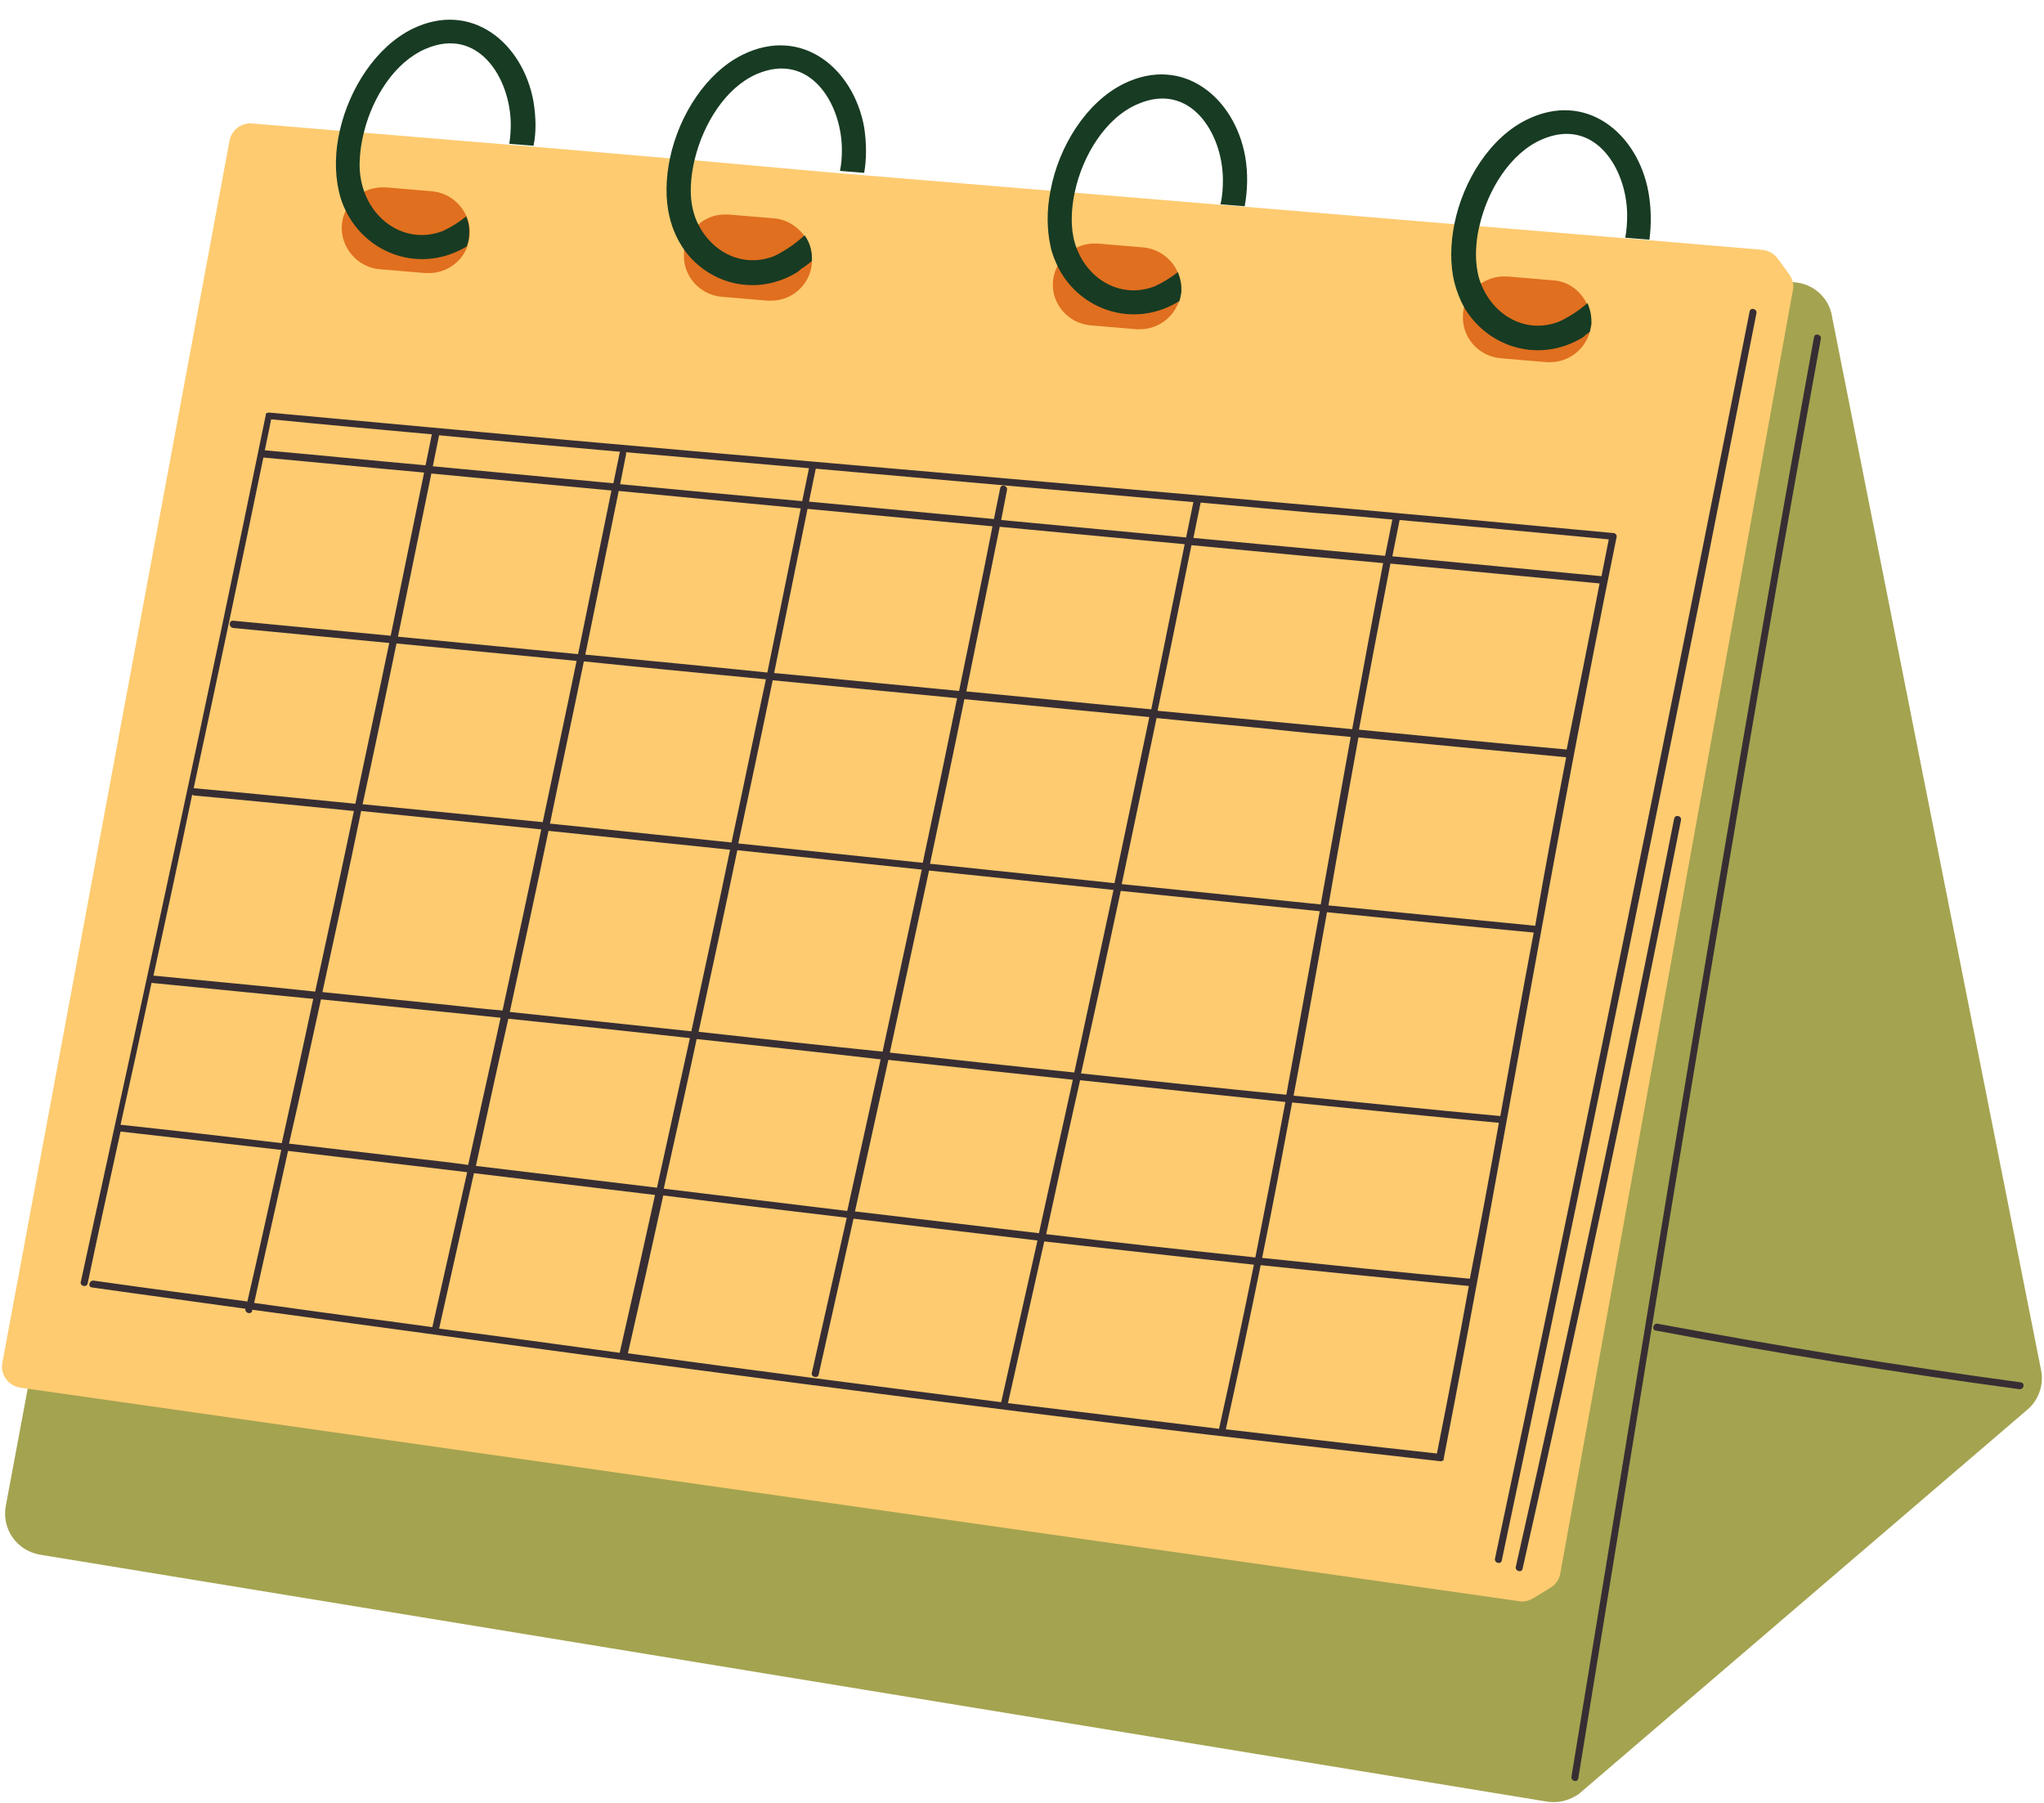
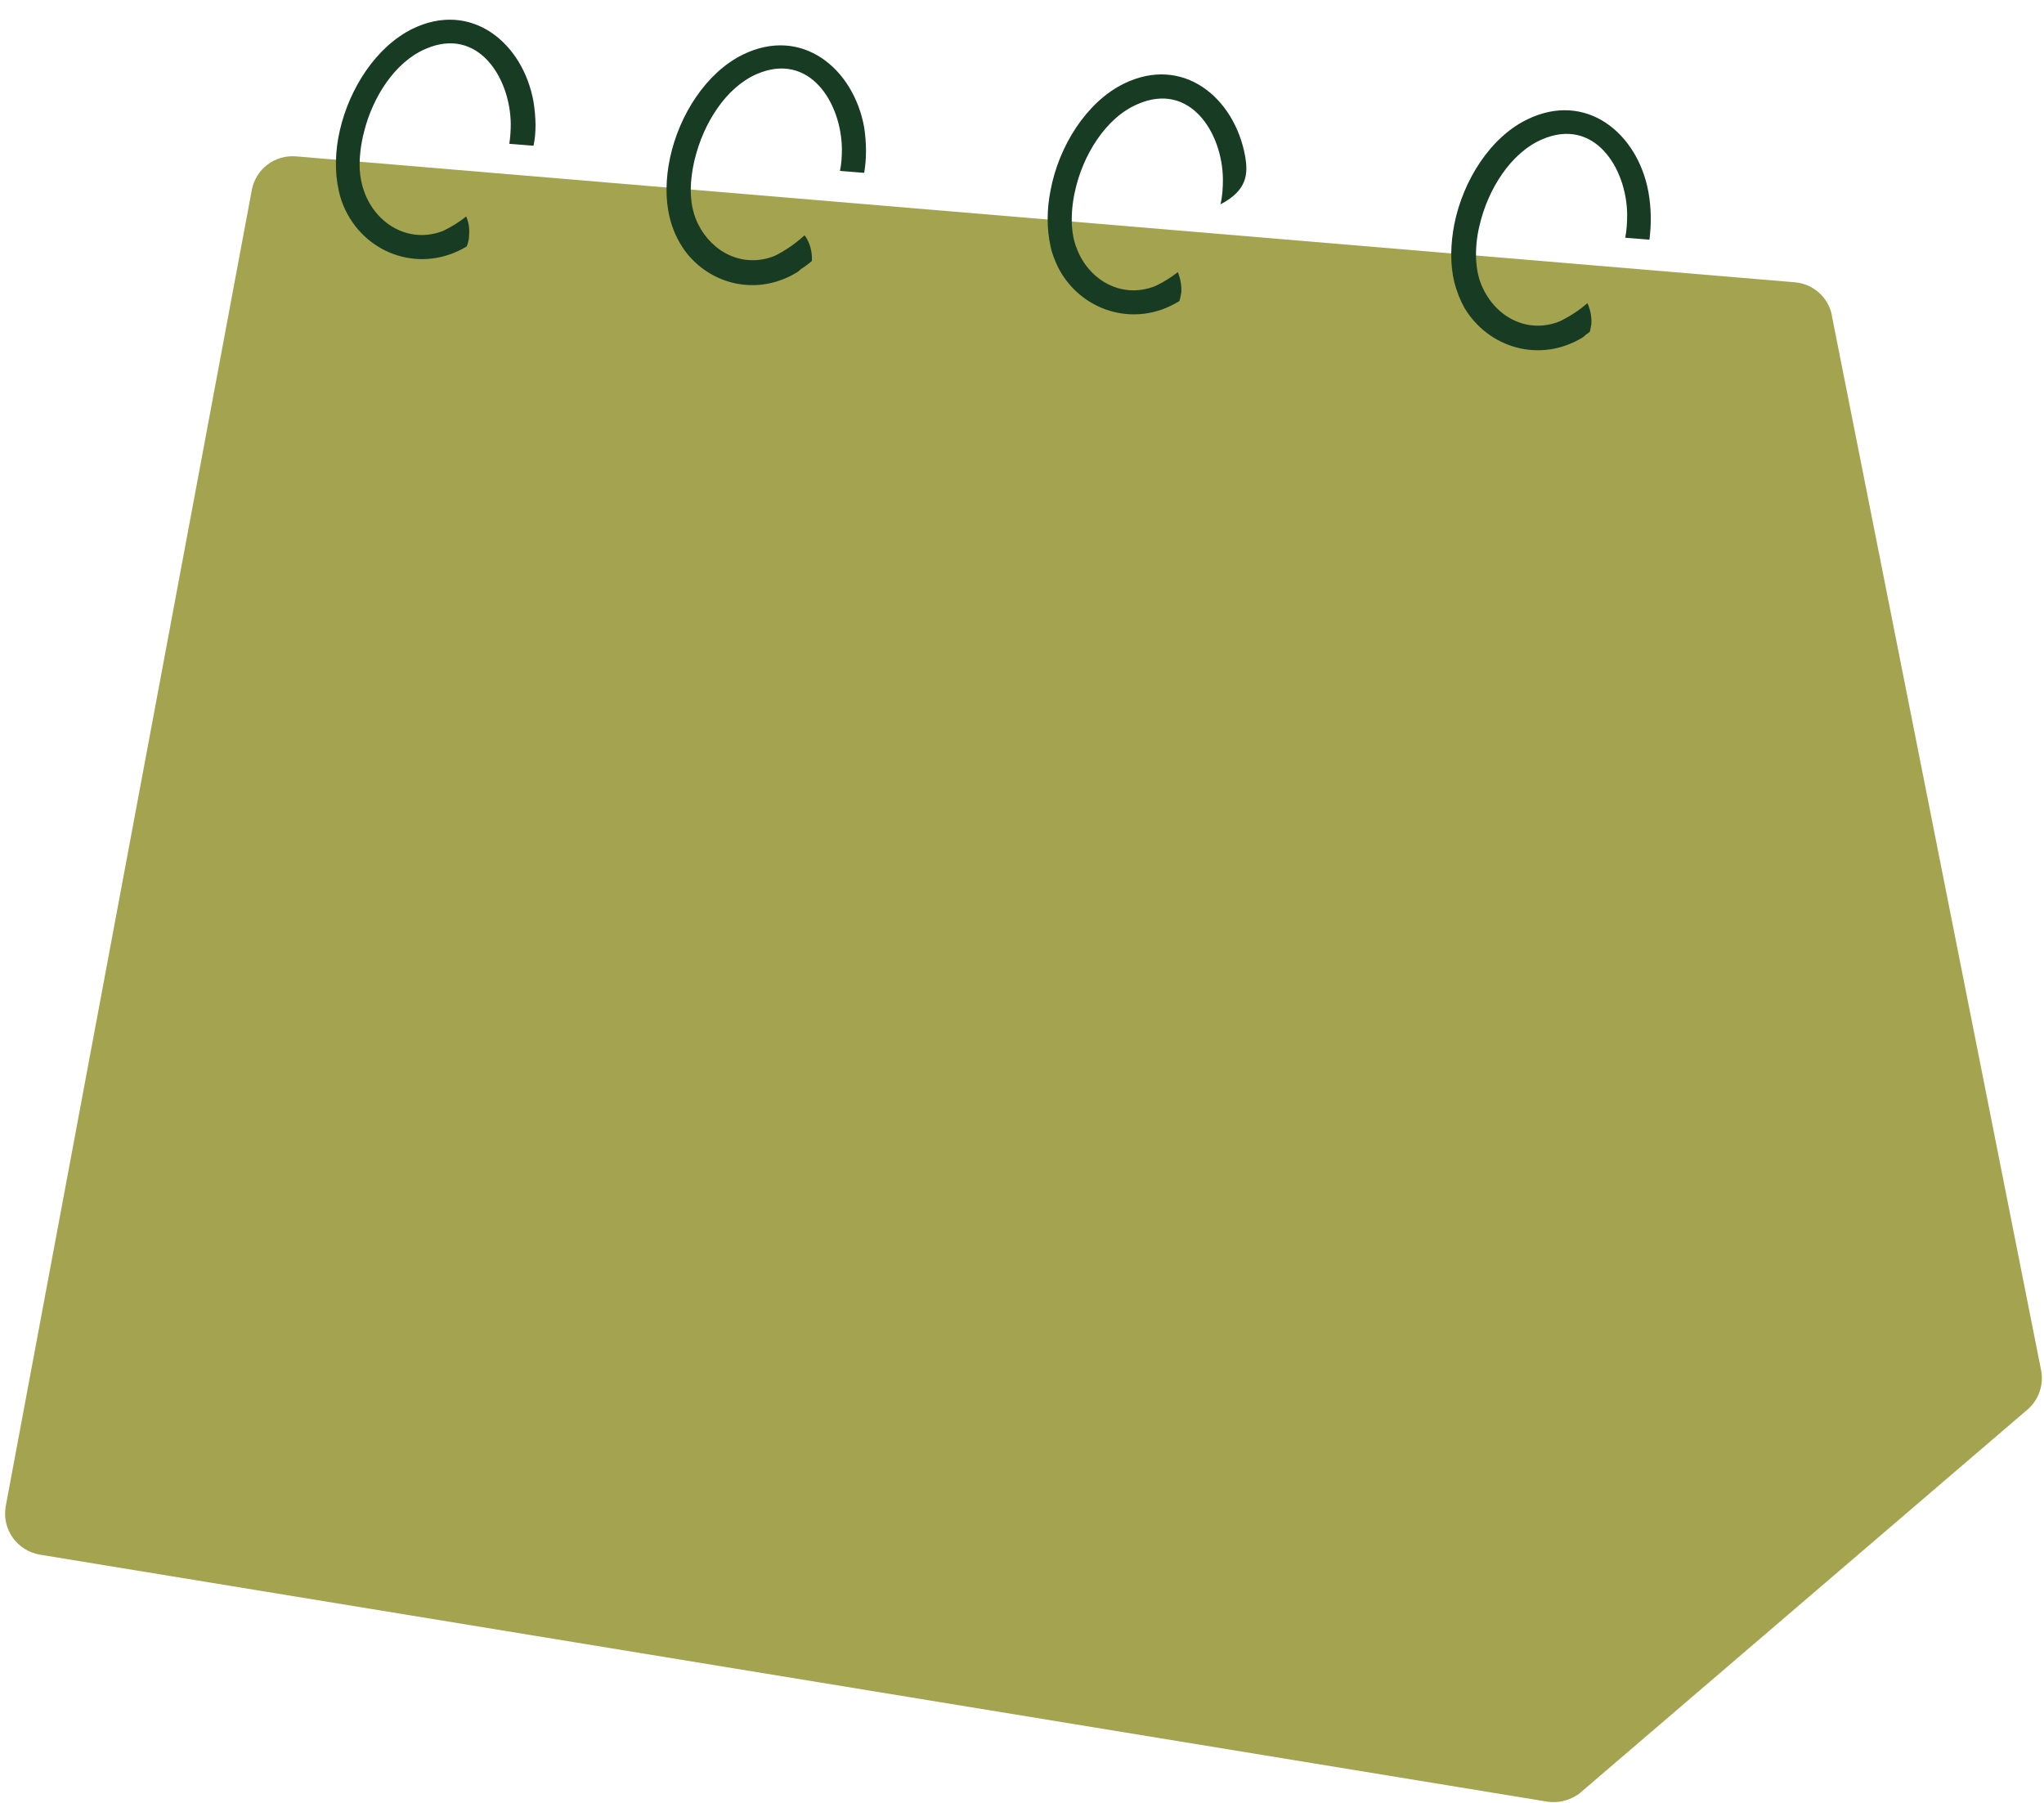
<svg xmlns="http://www.w3.org/2000/svg" fill="#000000" height="372.4" preserveAspectRatio="xMidYMid meet" version="1" viewBox="-0.4 -4.1 422.2 372.4" width="422.2" zoomAndPan="magnify">
  <g id="change1_1">
    <path d="M418.3,287.1L326.2,366c-0.3,0.3-0.7,0.6-1.1,0.8c-1.8,1.1-3.9,1.5-5.9,1.2l-311.3-51 c-4.8-0.8-8-5.3-7.1-10.1L51.6,35.2c0.8-4.4,4.8-7.4,9.2-7l309.5,26c3.8,0.3,7,3.1,7.7,6.9l0,0.1l43.2,217.7 C421.8,281.9,420.7,285.1,418.3,287.1z" fill="#a4a350" />
  </g>
  <g id="change2_1">
-     <path d="M369.2,52.6l-2.4-3.3c-0.8-1-1.9-1.7-3.2-1.8l-23.5-2l-5-0.4L305,42.6l-5-0.4l-43.3-3.6l-5-0.4l-30.1-2.5 l-5-0.4l-38.5-3.2l-5-0.4L143,29l-5.1-0.4l-28.1-2.4l-5-0.4l-30.1-2.5l-5.1-0.4l-17.9-1.5c-2.3-0.2-4.3,1.4-4.7,3.6L0.1,277.3 c-0.5,2.5,1.2,4.8,3.7,5.2l309.6,44.1c1,0.2,2-0.1,2.9-0.6l3.6-2.2c1.1-0.7,1.8-1.7,2-3l48-264.8C370.2,54.8,369.9,53.6,369.2,52.6z M96.4,45.7C96.4,45.7,96.4,45.7,96.4,45.7C96.4,45.7,96.4,45.7,96.4,45.7z" fill="#fecb70" />
-   </g>
+     </g>
  <g id="change3_1">
-     <path d="M364,131.7c-13.4,77.1-25.8,154.3-38.4,231.5c-0.2,1-1.6,0.5-1.4-0.4c3.6-22,7.2-43.9,10.8-65.9 c12.6-77.2,25.3-154.4,39.3-231.4c0.2-0.9,1.6-0.5,1.4,0.4C371.7,87.8,367.8,109.7,364,131.7z M417,281.4 c-25.1-3.4-50.1-7.5-75-12.1c-0.9-0.2-1.3,1.3-0.4,1.4c24.9,4.7,49.9,8.7,75,12.1C417.6,283,418,281.6,417,281.4z M361,60.2 c0.2-0.9,1.6-0.5,1.4,0.4c-3.8,19.2-7.6,38.4-11.4,57.6c-13.4,66.7-27.1,133.4-41.2,200c-0.2,0.9-1.6,0.5-1.4-0.4 c4.1-19.2,8.1-38.3,12.1-57.5C334.3,193.7,347.8,126.9,361,60.2L361,60.2z M345.4,165c-10.2,51.7-21.1,103.2-32.7,154.5 c-0.2,0.9,1.2,1.3,1.4,0.4c11.6-51.4,22.5-102.9,32.7-154.5C347.1,164.4,345.6,164,345.4,165L345.4,165z M333.5,106.9 c-12.9,63.2-23.4,126.9-35.7,190.3c0,0,0,0.1,0,0.1c0,0,0,0.1,0,0.1c0,0,0,0.1-0.1,0.1c0,0.1-0.1,0.1-0.2,0.1c0,0,0,0,0,0 c-0.1,0-0.2,0.1-0.2,0.1c0,0,0,0,0,0c0,0-0.1,0-0.1,0c-21.3-2.4-42.6-4.8-63.9-7.4c-60.6-7.4-121.1-15.6-181.6-23.9 c0,0.1,0,0.1,0,0.2c-0.2,0.9-1.6,0.5-1.4-0.4c-10.6-1.5-21.2-2.9-31.7-4.4c-1-0.1-0.5-1.6,0.4-1.4c10.6,1.5,21.1,2.9,31.7,4.3 c2.4-10.4,4.7-20.9,7-31.3c-11.1-1.3-22.1-2.5-33.2-3.8c-2.3,10.5-4.6,20.9-6.8,31.4c-0.2,0.9-1.7,0.5-1.4-0.4 c13-59.6,26-119.3,38.2-179c0,0,0-0.1,0-0.1c0,0,0-0.1,0-0.1c0,0,0-0.1,0.1-0.1c0-0.1,0.1-0.1,0.2-0.1c0,0,0,0,0,0 c0.1,0,0.2-0.1,0.2-0.1c0,0,0,0,0,0c0,0,0.1,0,0.1,0c20.6,1.9,41.3,3.8,62,5.7c71.9,6.4,143.9,12.4,215.8,19.2c0.1,0,0.1,0,0.1,0 c0,0,0,0,0,0c0.1,0,0.2,0.1,0.2,0.1c0,0,0.1,0.1,0.1,0.1c0,0,0,0,0.1,0.1C333.5,106.4,333.6,106.6,333.5,106.9z M331.9,107.3 c-14.4-1.4-28.8-2.7-43.2-4c-0.5,2.5-1,5-1.5,7.5c14.4,1.4,28.8,2.7,43.2,4.1C330.9,112.4,331.4,109.9,331.9,107.3z M330,116.4 c-14.4-1.4-28.8-2.7-43.2-4.1c-2.2,11.4-4.4,22.9-6.5,34.3c14.3,1.4,28.6,2.8,42.9,4.1C325.5,139.3,327.8,127.9,330,116.4z M323.1,152.3c-14.3-1.4-28.6-2.7-42.9-4.1c-2.1,11.5-4.2,23.1-6.2,34.7c14.2,1.4,28.5,2.8,42.7,4.2 C318.7,175.4,320.9,163.8,323.1,152.3z M316.4,188.5c-14.2-1.3-28.5-2.8-42.7-4.2c-2.3,12.6-4.5,25.3-6.9,37.9 c14.2,1.4,28.4,2.9,42.7,4.2C311.8,213.7,314,201.1,316.4,188.5z M309.2,227.8c-14.2-1.3-28.4-2.8-42.7-4.2c-2,10.7-4,21.4-6.2,32.1 c14.3,1.5,28.6,3,42.9,4.3C305.3,249.3,307.3,238.6,309.2,227.8z M206.4,285.5c2.5-11.1,5-22.3,7.5-33.4c-12.7-1.5-25.3-3-38-4.5 c-2.4,10.7-4.8,21.5-7.2,32.2c-0.2,0.9-1.7,0.5-1.4-0.4c2.4-10.7,4.8-21.3,7.2-32c-12.6-1.5-25.3-3-37.9-4.6 c-2.4,10.9-4.8,21.7-7.3,32.6C154.8,278.9,180.6,282.2,206.4,285.5z M127.6,275.3c2.5-10.9,4.9-21.7,7.3-32.6 c-12.5-1.5-24.9-3-37.4-4.5c-2.4,10.7-4.8,21.4-7.2,32.1C102.8,271.9,115.2,273.6,127.6,275.3z M39.6,158.7c0,0,0.1,0,0.1,0 c11.1,1,22.2,2.1,33.3,3.2c2.3-11.1,4.7-22.1,7-33.2c-10.7-1-21.5-2.1-32.2-3.1c-1-0.1-1-1.6,0-1.5c10.8,1,21.7,2.1,32.5,3.1 c2.3-11.2,4.6-22.4,6.9-33.7c-11.1-1-22.1-2.1-33.2-3.1C49.3,113.2,44.5,135.9,39.6,158.7z M54.3,88.9c11.1,1,22.1,2.1,33.2,3.1 c0.4-2.1,0.9-4.3,1.3-6.4c-11.1-1-22.1-2-33.2-3.1C55.2,84.7,54.7,86.8,54.3,88.9z M128.9,89.8c-0.4,2-0.8,4-1.2,6.1 c12.5,1.2,25.1,2.4,37.6,3.5c0.5-2.3,0.9-4.5,1.4-6.8c-12.6-1.1-25.2-2.2-37.8-3.3C128.9,89.4,129,89.6,128.9,89.8z M168.1,92.7 c-0.5,2.3-0.9,4.5-1.4,6.8c12.7,1.2,25.4,2.4,38.2,3.6c0.4-2.1,0.9-4.3,1.3-6.4c0.2-0.9,1.6-0.5,1.4,0.4c-0.4,2.1-0.8,4.1-1.2,6.2 c12.7,1.2,25.5,2.4,38.2,3.6c0.5-2.4,1-4.9,1.5-7.3C220.1,97.3,194.1,95,168.1,92.7z M181.9,213.1c2.7-12.5,5.4-25,8.1-37.6 c-12.7-1.3-25.4-2.7-38.1-4c-2.6,12.5-5.3,25-8,37.5C156.5,210.4,169.2,211.8,181.9,213.1z M143.5,210.5 c-2.2,10.3-4.5,20.6-6.8,30.9c12.6,1.5,25.3,3.1,37.9,4.6c2.3-10.4,4.6-20.9,6.9-31.3C168.9,213.2,156.2,211.9,143.5,210.5z M113.2,166c12.5,1.3,25,2.6,37.5,3.9c2.4-11.2,4.7-22.5,7.1-33.7c-12.5-1.2-25-2.4-37.6-3.7C117.9,143.7,115.5,154.8,113.2,166z M118.7,132.4c-12.4-1.2-24.8-2.4-37.2-3.6c-2.3,11.1-4.6,22.2-7,33.2c9.1,0.9,18.1,1.8,27.2,2.7c3.3,0.3,6.7,0.7,10,1 C114,154.7,116.4,143.6,118.7,132.4z M159.2,136.4c-2.3,11.2-4.7,22.5-7.1,33.7c12.7,1.3,25.4,2.7,38.1,4c2.4-11.3,4.8-22.7,7.1-34 C184.7,138.9,171.9,137.6,159.2,136.4z M197.7,138.6c2.3-11.3,4.7-22.7,6.9-34c-12.7-1.2-25.4-2.4-38.2-3.6 c-2.3,11.3-4.6,22.6-6.9,33.9C172.3,136.1,185,137.4,197.7,138.6z M191.7,174.3c12.7,1.3,25.4,2.7,38.1,4 c2.4-11.4,4.8-22.9,7.2-34.3c-12.7-1.2-25.4-2.5-38.2-3.7C196.5,151.6,194.1,162.9,191.7,174.3z M112.9,167.5 c-2.6,12.5-5.3,24.9-8,37.4c12.5,1.3,25,2.7,37.5,4c2.7-12.5,5.4-25,8-37.5C137.9,170.1,125.4,168.8,112.9,167.5z M183.4,213.3 c12.7,1.4,25.4,2.8,38.1,4.1c2.7-12.5,5.4-25.1,8.1-37.7c-12.7-1.3-25.4-2.7-38.1-4C188.8,188.3,186.1,200.8,183.4,213.3z M222.9,217.6c14.1,1.5,28.2,3,42.4,4.4c2.3-12.6,4.6-25.2,6.9-37.9c-5.6-0.6-11.2-1.1-16.8-1.7c-8.1-0.8-16.2-1.7-24.3-2.5 C228.4,192.5,225.7,205,222.9,217.6z M272.4,182.7c2.1-11.6,4.1-23.1,6.2-34.6c-5.4-0.5-10.9-1-16.3-1.6c-7.9-0.8-15.9-1.5-23.8-2.3 c-2.4,11.4-4.8,22.9-7.2,34.3C245,179.9,258.7,181.3,272.4,182.7z M278.9,146.5c2.1-11.5,4.2-22.9,6.4-34.3 c-5.5-0.5-10.9-1-16.4-1.5c-7.7-0.7-15.5-1.5-23.2-2.2c-2.3,11.4-4.6,22.8-7,34.2C252.2,144,265.6,145.2,278.9,146.5z M244.3,108.3 c-12.7-1.2-25.5-2.4-38.2-3.6c-2.3,11.3-4.6,22.7-6.9,34c12.7,1.2,25.4,2.5,38.2,3.7C239.7,131.1,242,119.7,244.3,108.3z M127.4,97.3c-2.3,11.3-4.6,22.5-6.9,33.8c12.5,1.2,25,2.4,37.6,3.7c2.3-11.3,4.6-22.6,6.9-33.9C152.4,99.7,139.9,98.5,127.4,97.3z M125.9,97.2c-12.4-1.2-24.8-2.3-37.2-3.5c-2.3,11.2-4.6,22.5-6.9,33.7c9.3,0.9,18.6,1.8,27.9,2.7c3.1,0.3,6.2,0.6,9.3,0.9 C121.3,119.7,123.6,108.4,125.9,97.2z M31.3,197.4c11.1,1.1,22.3,2.1,33.4,3.3c2.7-12.4,5.4-24.9,8-37.3c-11-1.1-22-2.2-33-3.2 c-0.2,0-0.3-0.1-0.4-0.2C36.7,172.5,34,185,31.3,197.4z M66.2,200.8c8.8,0.9,17.6,1.8,26.4,2.7c3.6,0.4,7.2,0.8,10.8,1.1 c2.7-12.5,5.4-24.9,8-37.4c-12.4-1.3-24.8-2.5-37.2-3.8C71.6,176,68.9,188.4,66.2,200.8z M65.9,202.3c-2.2,9.9-4.3,19.9-6.6,29.8 c8.8,1,17.6,2.1,26.4,3.1c3.5,0.4,7.1,0.8,10.6,1.3c2.2-10.1,4.5-20.2,6.7-30.4C90.7,204.8,78.3,203.6,65.9,202.3z M97.9,236.7 c12.5,1.5,24.9,3,37.4,4.5c2.3-10.3,4.5-20.6,6.8-30.9c-12.5-1.4-25-2.7-37.5-4C102.3,216.4,100.1,226.6,97.9,236.7z M214.2,250.6 c2.3-10.6,4.7-21.1,7-31.7c-12.7-1.4-25.4-2.7-38.1-4.1c-2.3,10.5-4.6,20.9-6.9,31.3C188.8,247.6,201.5,249.1,214.2,250.6z M215.7,250.8c14.4,1.7,28.8,3.3,43.2,4.8c2.1-10.7,4.2-21.4,6.2-32.1c-5.7-0.6-11.4-1.2-17.1-1.8c-8.4-0.9-16.8-1.8-25.3-2.7 C220.3,229.6,218,240.2,215.7,250.8z M270.8,101.8c-7.7-0.7-15.5-1.4-23.2-2.1c-0.5,2.4-1,4.9-1.5,7.3c13.2,1.2,26.4,2.5,39.6,3.7 c0.5-2.5,1-5,1.5-7.5C281.7,102.7,276.3,102.2,270.8,101.8z M90.3,85.8c-0.4,2.1-0.9,4.3-1.3,6.4c8.8,0.8,17.6,1.7,26.4,2.5 c3.6,0.3,7.2,0.7,10.9,1c0.4-2.1,0.9-4.2,1.3-6.3c0-0.1,0.1-0.2,0.1-0.2C115.1,88.1,102.7,87,90.3,85.8z M57.8,232 c2.2-9.9,4.4-19.9,6.5-29.8c-11.1-1.1-22.3-2.2-33.4-3.3c-2.1,9.8-4.2,19.5-6.4,29.3C35.7,229.4,46.8,230.7,57.8,232z M80.1,268.8 c2.9,0.4,5.8,0.8,8.8,1.2c2.4-10.7,4.8-21.4,7.2-32c-12.3-1.5-24.7-2.9-37-4.4c-2.3,10.5-4.7,20.9-7,31.4 C61.4,266.3,70.7,267.6,80.1,268.8z M251.4,291c2.5-11.3,4.9-22.6,7.2-33.9c-5.5-0.6-11-1.2-16.5-1.8c-8.9-1-17.8-2-26.8-3 c-2.5,11.1-5,22.3-7.5,33.4C222.4,287.5,236.9,289.2,251.4,291z M303,261.5c-14.3-1.4-28.7-2.8-43-4.3c-2.3,11.3-4.7,22.6-7.2,33.9 c14.5,1.7,29.1,3.4,43.6,5C298.7,284.6,300.9,273.1,303,261.5z" fill="#372e33" />
-   </g>
+     </g>
  <g id="change4_1">
-     <path d="M96.6,44.5c-0.1,0.8-0.3,1.6-0.5,2.4c-1.2,3.2-4.4,5.4-7.9,5.4c-0.2,0-0.4,0-0.7,0L78,51.5 c-4.6-0.4-8.1-4.5-7.8-9.1c0.1-1,0.3-2,0.8-2.9c0.8-1.7,2.2-3.1,3.8-4c1.2-0.6,2.5-0.9,3.8-0.9c0.2,0,0.4,0,0.7,0l9.5,0.8 c3.3,0.3,6,2.4,7.2,5.3C96.5,41.8,96.7,43.1,96.6,44.5z M165.8,44.7c-1.4-2-3.7-3.5-6.3-3.7l-9.5-0.8c-0.2,0-0.5,0-0.7,0 c-2.1,0-4.1,0.8-5.6,2.2c-1.5,1.3-2.5,3.2-2.8,5.3c0,0.1,0,0.2,0,0.4c-0.4,4.6,3.1,8.7,7.8,9.1l9.5,0.8c0.2,0,0.5,0,0.7,0 c4.4,0,8.1-3.4,8.4-7.8c0-0.1,0-0.1,0-0.2C167.4,48,166.9,46.2,165.8,44.7z M242.8,52c-1.2-2.7-3.9-4.7-7-5l-9.5-0.8 c-0.2,0-0.5,0-0.7,0c-1.3,0-2.6,0.3-3.7,0.9c-1.7,0.8-3,2.2-3.9,3.8c-0.5,0.9-0.8,2-0.9,3.1c-0.4,4.6,3.1,8.7,7.8,9.1l9.5,0.8 c0.2,0,0.5,0,0.7,0c3.7,0,7-2.5,8.1-6c0.2-0.6,0.3-1.2,0.4-1.8C243.7,54.7,243.4,53.3,242.8,52z M327.3,58.5 c-1.3-2.6-3.8-4.5-6.9-4.7l-9.5-0.8c-0.2,0-0.5,0-0.7,0c-1.8,0-3.5,0.6-4.9,1.6c-1.6,1.1-2.8,2.8-3.3,4.8c-0.1,0.4-0.2,0.9-0.2,1.4 c-0.4,4.6,3.1,8.7,7.8,9.1l9.5,0.8c0.2,0,0.5,0,0.7,0c3.8,0,7.2-2.6,8.2-6.3c0.1-0.5,0.2-1,0.3-1.5 C328.2,61.3,327.9,59.8,327.3,58.5z" fill="#e06f1f" />
-   </g>
+     </g>
  <g id="change5_1">
-     <path d="M109.8,16.9c-2.2-12.2-12.9-21-25.1-15c-7.4,3.7-12.9,12.2-14.9,20.9c-1,4.3-1.1,8.7-0.2,12.6 c0.3,1.4,0.8,2.8,1.4,4c4.5,9.2,15.7,13,25,7.4c0.3-0.8,0.5-1.5,0.5-2.4c0.1-1.4-0.1-2.6-0.6-3.8c-1.5,1.2-3.1,2.2-4.8,3 c0,0,0,0,0,0c-7,2.7-13.9-1.4-16.3-8.2c-0.5-1.4-0.8-2.9-0.9-4.5c-0.1-2.4,0.2-5.1,0.9-7.8c1.8-7.2,6.4-14.4,12.7-17.1 c10.8-4.7,17.5,5.9,17.6,15.5c0,1.4-0.1,2.8-0.3,4.1l5,0.4C110.4,23.2,110.3,20.1,109.8,16.9z M178.1,22.2 c-2.2-12.2-12.9-21-25.1-15c-7.5,3.7-13.1,12.4-15,21.3c-0.9,4.2-1,8.5-0.1,12.2c0.6,2.6,1.7,4.9,3.1,6.9c5.2,7.1,15,9.6,23.3,4.5 c0.3-0.2,0.5-0.4,0.7-0.6c0.8-0.5,1.6-1.1,2.3-1.7c0.1-1.9-0.4-3.8-1.5-5.3c-1.9,1.7-4,3.2-6.3,4.3c0,0,0,0,0,0 c-6.5,2.5-12.8-0.8-15.7-6.6c-0.9-1.8-1.4-3.9-1.5-6.1c-0.1-2.3,0.2-4.8,0.8-7.3c1.8-7.4,6.4-14.8,12.8-17.6 c10.9-4.7,17.5,5.9,17.6,15.5c0,1.6-0.1,3.1-0.4,4.5l5,0.4C178.6,28.8,178.6,25.5,178.1,22.2z M256.8,28.2 c-2.2-12.2-12.9-21-25.1-15c-7.7,3.8-13.4,12.9-15.1,22c-0.8,4-0.8,8,0,11.6c0.3,1.5,0.9,2.9,1.5,4.2c4.5,9,15.7,12.8,24.9,7.2 c0.1,0,0.1-0.1,0.2-0.1c0.2-0.6,0.3-1.2,0.4-1.8c0.1-1.5-0.2-2.9-0.7-4.2c-1.4,1.1-3,2.1-4.7,2.9h0c-6.9,2.7-13.7-1.2-16.2-7.8 c-0.6-1.5-0.9-3.1-1-4.9c-0.1-2.1,0.1-4.4,0.6-6.7c1.6-7.6,6.4-15.4,13-18.2c10.8-4.7,17.5,5.9,17.6,15.5c0,1.8-0.1,3.5-0.5,5.2 l5,0.4C257.3,35.2,257.4,31.7,256.8,28.2z M340.1,35.6c-2.2-12.2-12.9-21-25.1-15c-7.6,3.7-13.2,12.6-15,21.6c-0.8,4.1-0.9,8.3,0,12 c0.5,1.9,1.2,3.7,2.1,5.3c4.9,8.2,15.5,11.5,24.4,6.1c0.3-0.2,0.5-0.4,0.7-0.6c0.3-0.2,0.6-0.4,0.8-0.6c0.1-0.5,0.2-1,0.3-1.5 c0.1-1.6-0.2-3-0.8-4.4c-1.7,1.5-3.7,2.8-5.8,3.8h0c-6.9,2.7-13.6-1.2-16.2-7.8c-0.6-1.5-0.9-3.2-1-4.9c-0.1-2.2,0.1-4.7,0.7-7.1 c1.7-7.4,6.4-15,12.9-17.8c10.8-4.7,17.5,5.9,17.6,15.5c0,1.7-0.1,3.3-0.4,4.8l5,0.4C340.7,42.3,340.7,39,340.1,35.6z" fill="#183b23" />
+     <path d="M109.8,16.9c-2.2-12.2-12.9-21-25.1-15c-7.4,3.7-12.9,12.2-14.9,20.9c-1,4.3-1.1,8.7-0.2,12.6 c0.3,1.4,0.8,2.8,1.4,4c4.5,9.2,15.7,13,25,7.4c0.3-0.8,0.5-1.5,0.5-2.4c0.1-1.4-0.1-2.6-0.6-3.8c-1.5,1.2-3.1,2.2-4.8,3 c0,0,0,0,0,0c-7,2.7-13.9-1.4-16.3-8.2c-0.5-1.4-0.8-2.9-0.9-4.5c-0.1-2.4,0.2-5.1,0.9-7.8c1.8-7.2,6.4-14.4,12.7-17.1 c10.8-4.7,17.5,5.9,17.6,15.5c0,1.4-0.1,2.8-0.3,4.1l5,0.4C110.4,23.2,110.3,20.1,109.8,16.9z M178.1,22.2 c-2.2-12.2-12.9-21-25.1-15c-7.5,3.7-13.1,12.4-15,21.3c-0.9,4.2-1,8.5-0.1,12.2c0.6,2.6,1.7,4.9,3.1,6.9c5.2,7.1,15,9.6,23.3,4.5 c0.3-0.2,0.5-0.4,0.7-0.6c0.8-0.5,1.6-1.1,2.3-1.7c0.1-1.9-0.4-3.8-1.5-5.3c-1.9,1.7-4,3.2-6.3,4.3c0,0,0,0,0,0 c-6.5,2.5-12.8-0.8-15.7-6.6c-0.9-1.8-1.4-3.9-1.5-6.1c-0.1-2.3,0.2-4.8,0.8-7.3c1.8-7.4,6.4-14.8,12.8-17.6 c10.9-4.7,17.5,5.9,17.6,15.5c0,1.6-0.1,3.1-0.4,4.5l5,0.4C178.6,28.8,178.6,25.5,178.1,22.2z M256.8,28.2 c-2.2-12.2-12.9-21-25.1-15c-7.7,3.8-13.4,12.9-15.1,22c-0.8,4-0.8,8,0,11.6c0.3,1.5,0.9,2.9,1.5,4.2c4.5,9,15.7,12.8,24.9,7.2 c0.1,0,0.1-0.1,0.2-0.1c0.2-0.6,0.3-1.2,0.4-1.8c0.1-1.5-0.2-2.9-0.7-4.2c-1.4,1.1-3,2.1-4.7,2.9h0c-6.9,2.7-13.7-1.2-16.2-7.8 c-0.6-1.5-0.9-3.1-1-4.9c-0.1-2.1,0.1-4.4,0.6-6.7c1.6-7.6,6.4-15.4,13-18.2c10.8-4.7,17.5,5.9,17.6,15.5c0,1.8-0.1,3.5-0.5,5.2 C257.3,35.2,257.4,31.7,256.8,28.2z M340.1,35.6c-2.2-12.2-12.9-21-25.1-15c-7.6,3.7-13.2,12.6-15,21.6c-0.8,4.1-0.9,8.3,0,12 c0.5,1.9,1.2,3.7,2.1,5.3c4.9,8.2,15.5,11.5,24.4,6.1c0.3-0.2,0.5-0.4,0.7-0.6c0.3-0.2,0.6-0.4,0.8-0.6c0.1-0.5,0.2-1,0.3-1.5 c0.1-1.6-0.2-3-0.8-4.4c-1.7,1.5-3.7,2.8-5.8,3.8h0c-6.9,2.7-13.6-1.2-16.2-7.8c-0.6-1.5-0.9-3.2-1-4.9c-0.1-2.2,0.1-4.7,0.7-7.1 c1.7-7.4,6.4-15,12.9-17.8c10.8-4.7,17.5,5.9,17.6,15.5c0,1.7-0.1,3.3-0.4,4.8l5,0.4C340.7,42.3,340.7,39,340.1,35.6z" fill="#183b23" />
  </g>
</svg>